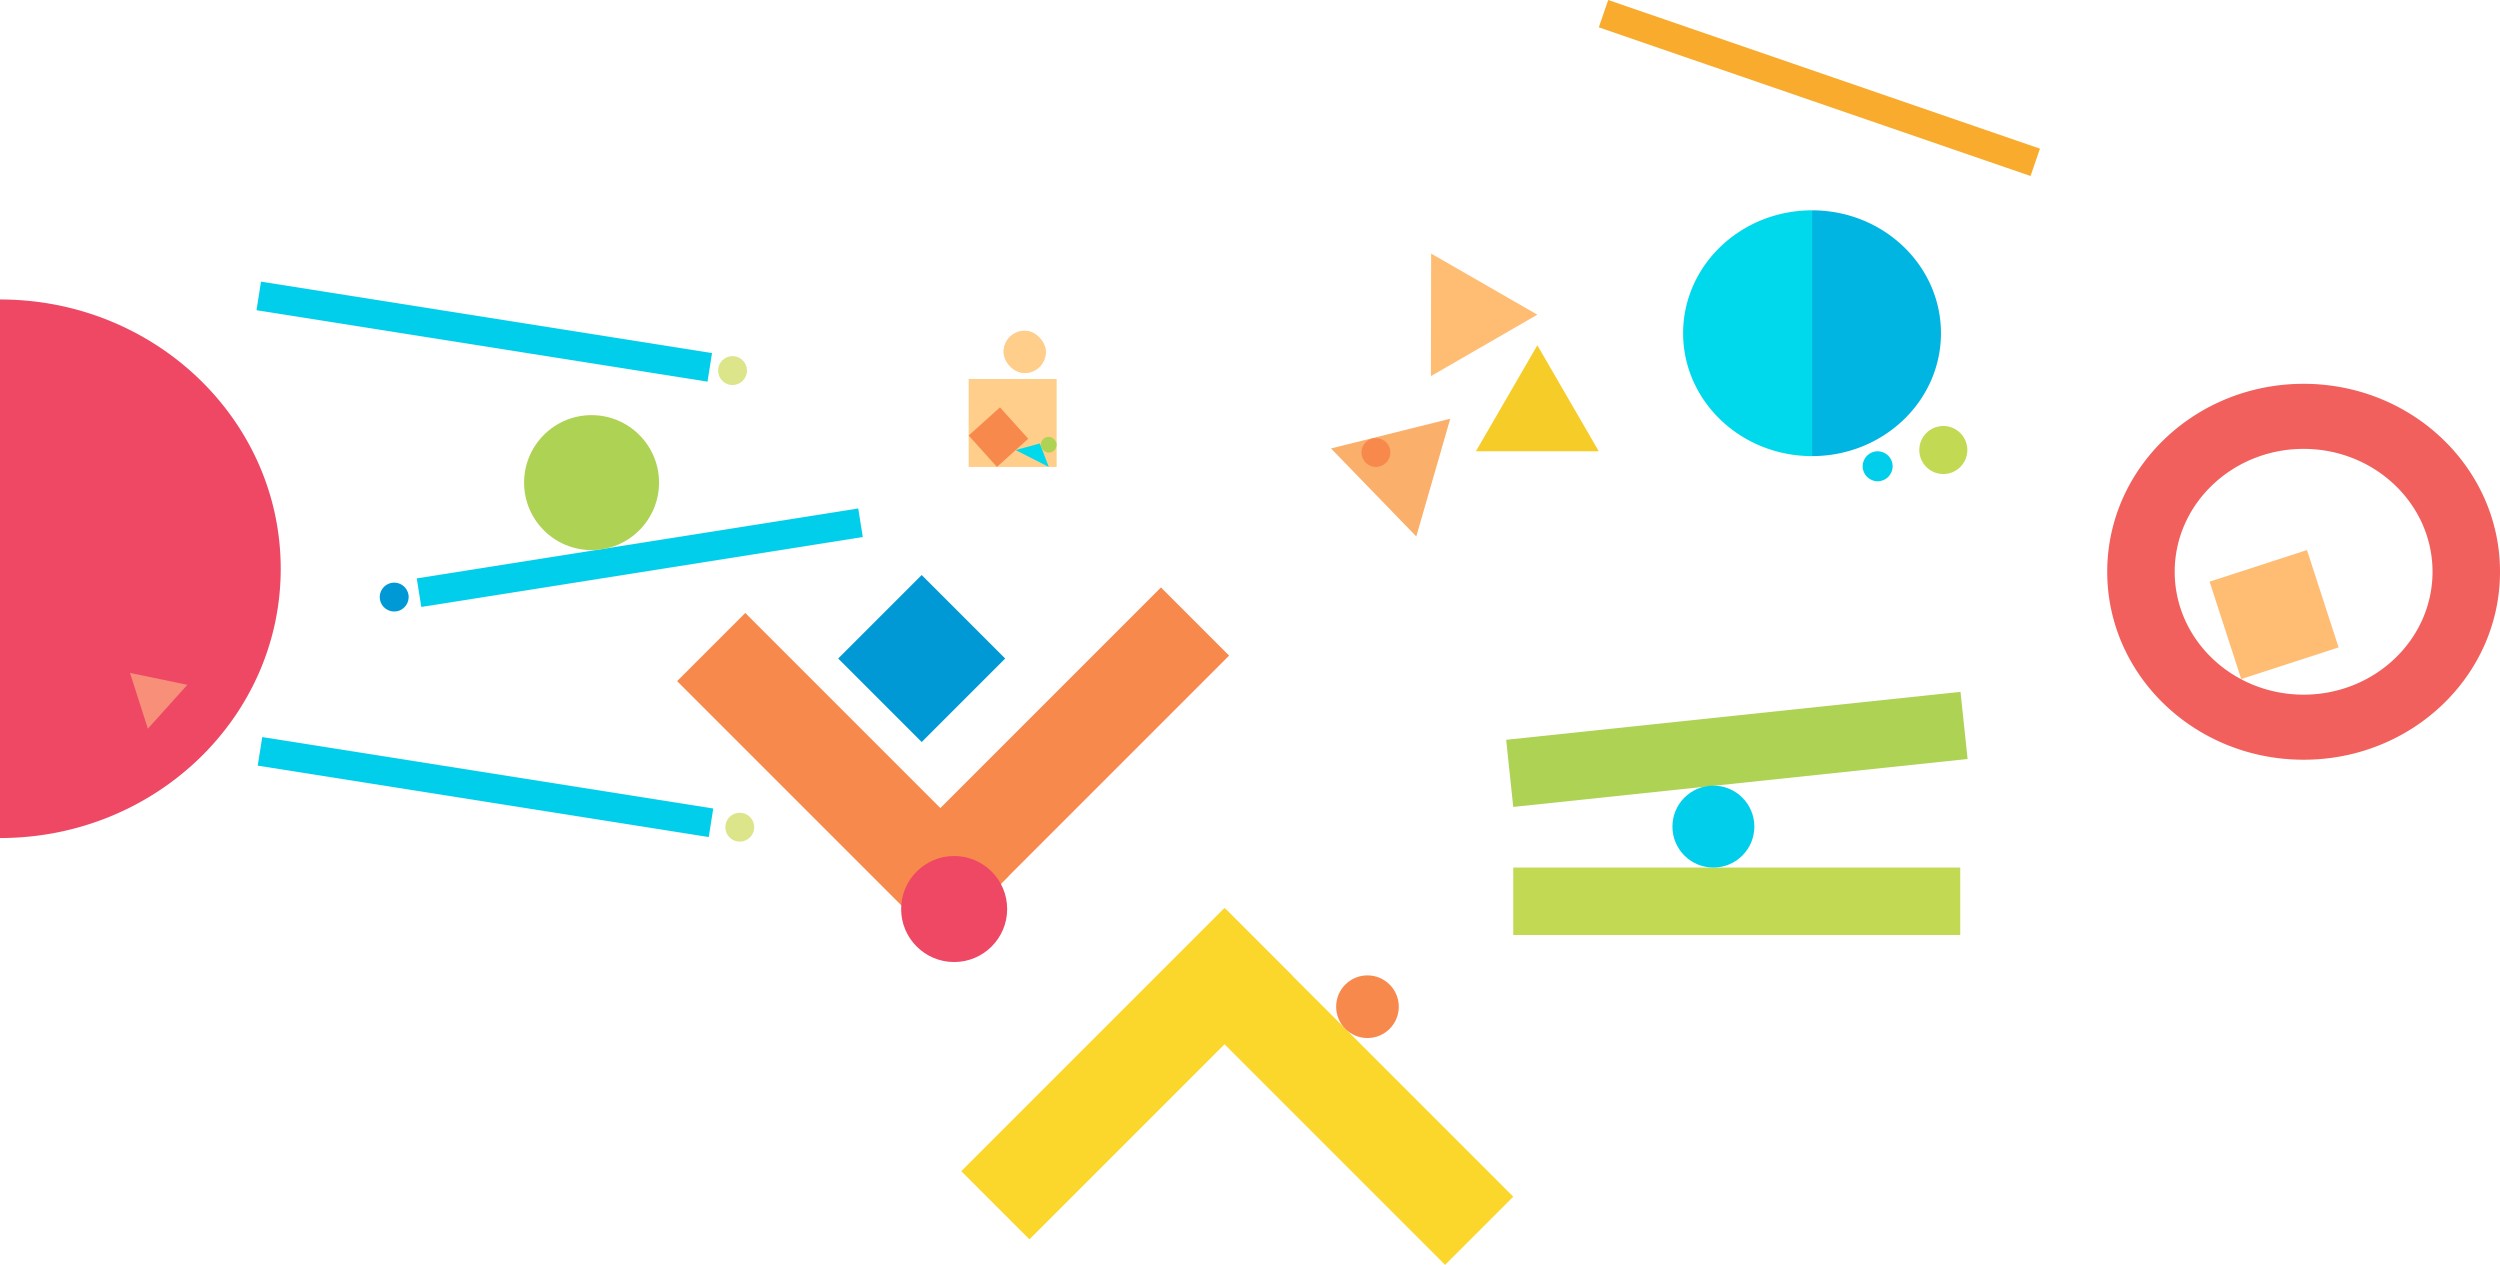
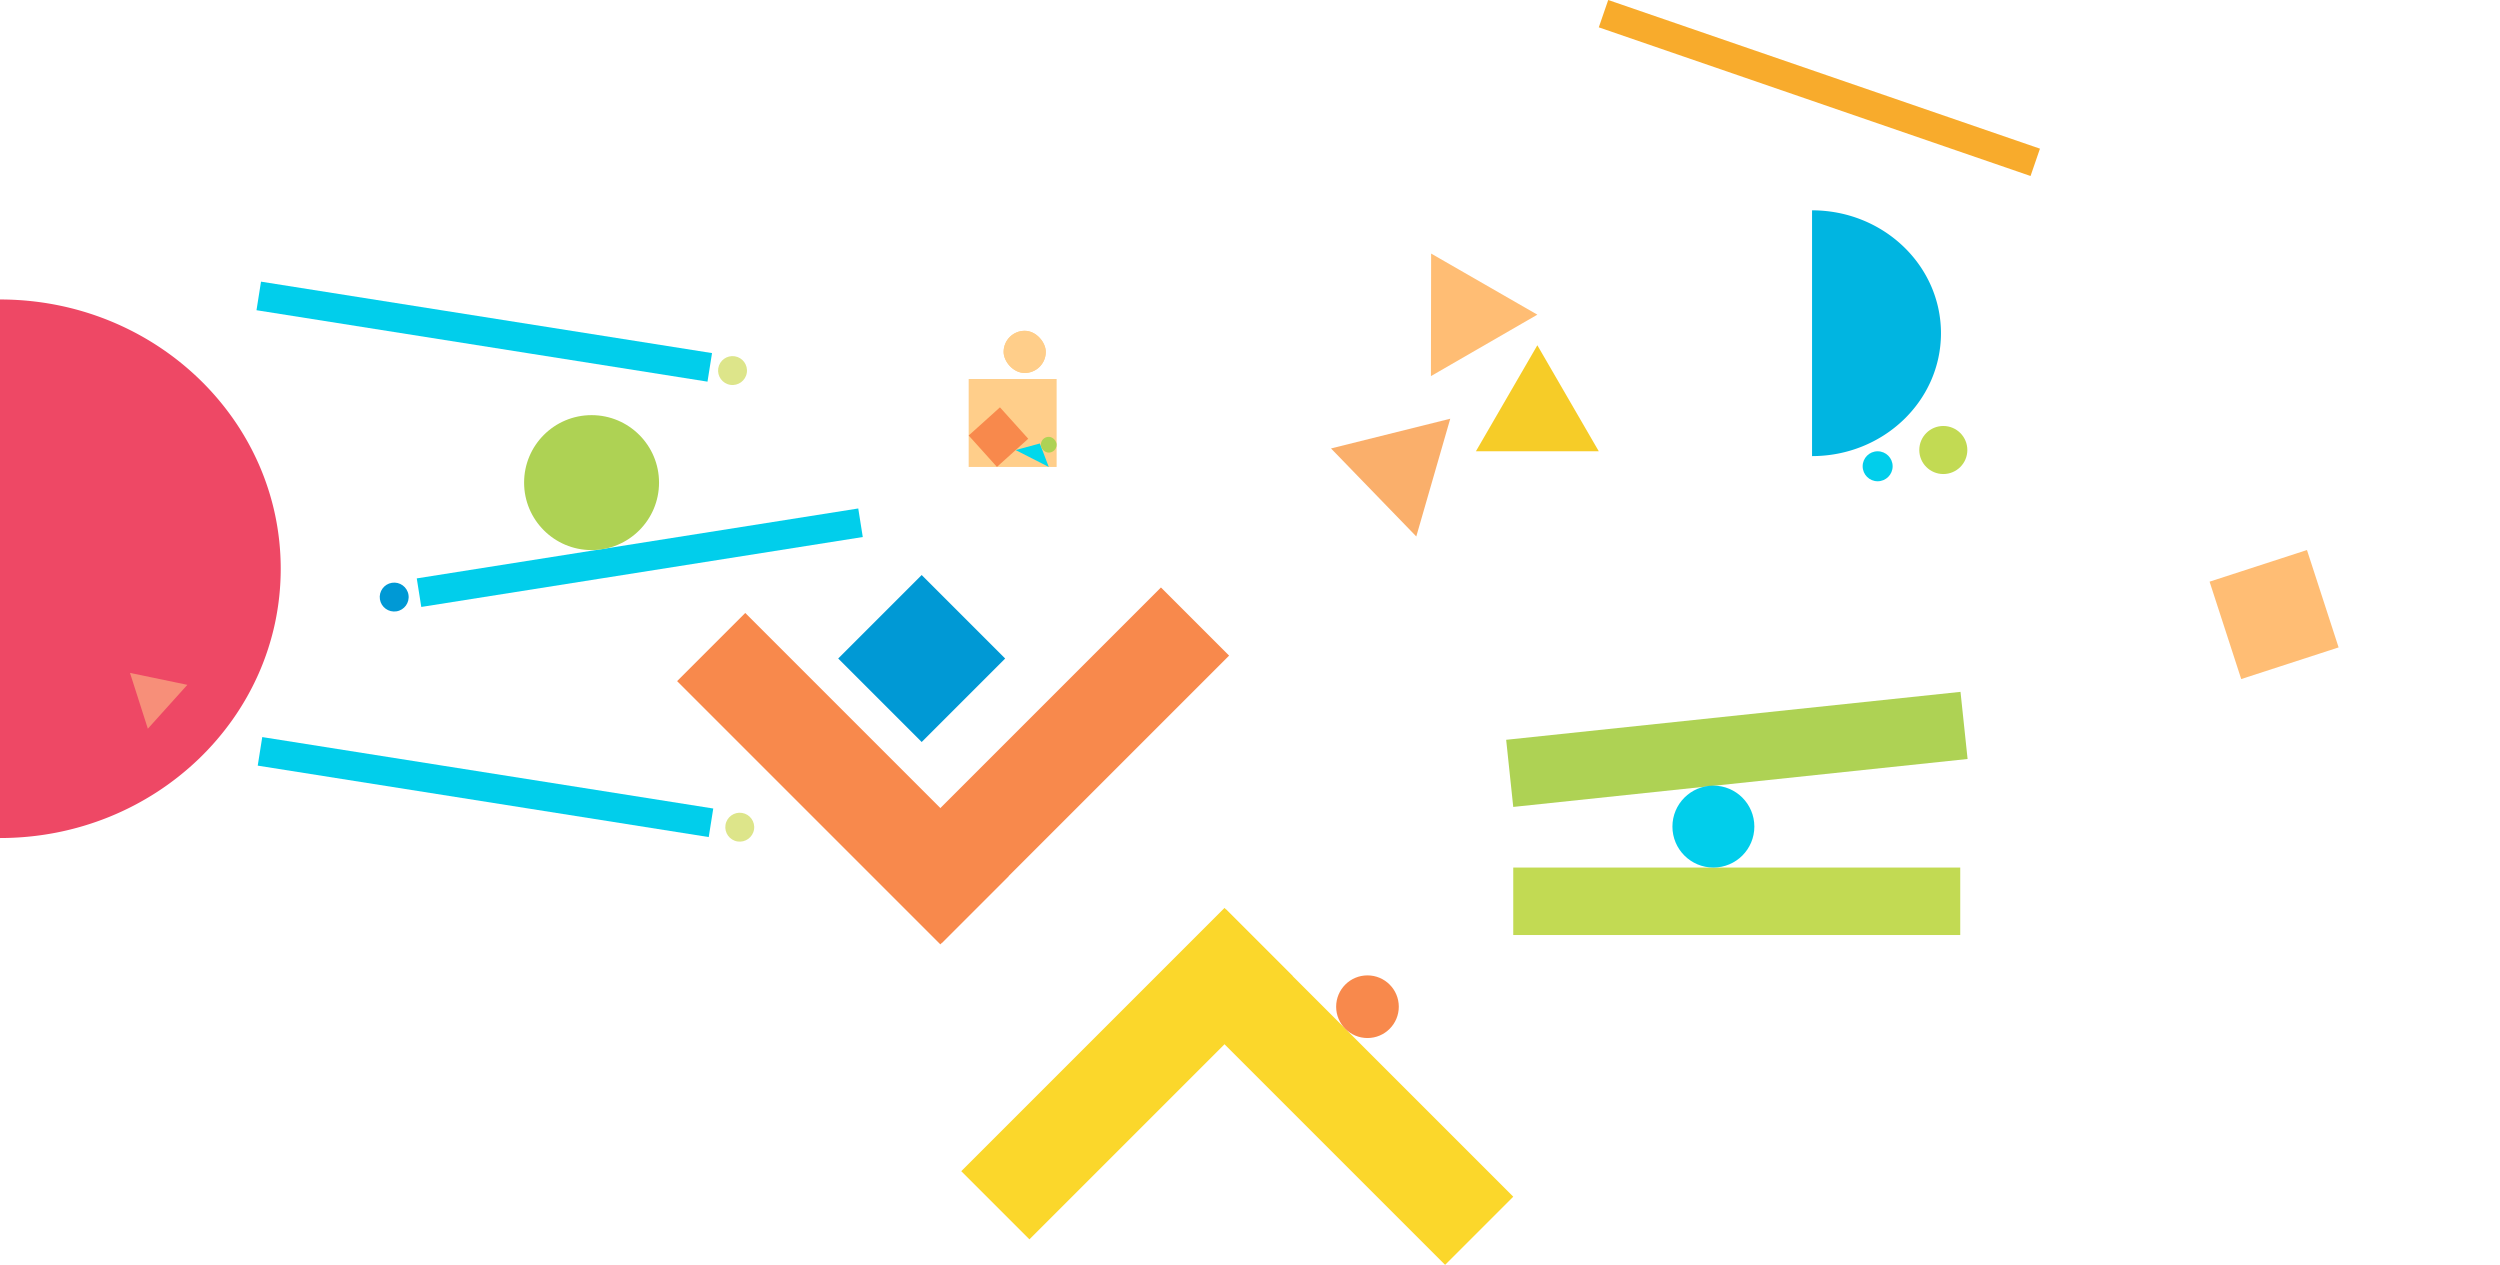
<svg xmlns="http://www.w3.org/2000/svg" width="2075" height="1049.822" viewBox="0 0 2075 1049.822">
  <g id="banner_shapez" transform="translate(0 -165.432)">
    <path id="Subtraction_1" data-name="Subtraction 1" d="M-2012,485V38a244.355,244.355,0,0,1,46.958,4.541,239.1,239.1,0,0,1,43.737,13.023,236.313,236.313,0,0,1,39.579,20.607,232.868,232.868,0,0,1,34.483,27.291,227.421,227.421,0,0,1,28.451,33.077,220.816,220.816,0,0,1,21.482,37.965,215.8,215.8,0,0,1,13.576,41.953A216.3,216.3,0,0,1-1779,261.5a216.3,216.3,0,0,1-4.734,45.043,215.8,215.8,0,0,1-13.576,41.953,220.815,220.815,0,0,1-21.482,37.965,227.42,227.42,0,0,1-28.451,33.077,232.87,232.87,0,0,1-34.483,27.291,236.313,236.313,0,0,1-39.579,20.607,239.106,239.106,0,0,1-43.737,13.023A244.358,244.358,0,0,1-2012,485Z" transform="translate(2012 376)" fill="#ee4865" />
    <g id="Group_1" data-name="Group 1" transform="translate(-358)">
      <rect id="Rectangle_3" data-name="Rectangle 3" width="379" height="24" transform="translate(574.644 399.207) rotate(9)" fill="#01ceeb" />
      <rect id="Rectangle_4" data-name="Rectangle 4" width="379" height="24" transform="translate(575.666 777.207) rotate(9)" fill="#01ceeb" />
      <rect id="Rectangle_5" data-name="Rectangle 5" width="371.005" height="24" transform="translate(703.912 645.496) rotate(-9)" fill="#01ceeb" />
      <circle id="Ellipse_2" data-name="Ellipse 2" cx="56" cy="56" r="56" transform="translate(793 510)" fill="#aed254" />
      <circle id="Ellipse_15" data-name="Ellipse 15" cx="12" cy="12" r="12" transform="translate(956.025 459.271) rotate(9)" fill="#dde58a" />
      <circle id="Ellipse_17" data-name="Ellipse 17" cx="12" cy="12" r="12" transform="translate(962.025 838.271) rotate(9)" fill="#dde58a" />
      <circle id="Ellipse_16" data-name="Ellipse 16" cx="12" cy="12" r="12" transform="translate(671.453 651.025) rotate(-9)" fill="#0099d5" />
    </g>
    <g id="Group_3" data-name="Group 3" transform="translate(-100.057 -22)">
      <g id="Group_2" data-name="Group 2" transform="translate(-83.605 39.921)">
        <rect id="Rectangle_6" data-name="Rectangle 6" width="80" height="337.049" transform="translate(1147.246 635.107) rotate(45)" fill="#f8894c" />
        <rect id="Rectangle_7" data-name="Rectangle 7" width="80" height="309" transform="translate(1020.727 874.765) rotate(135)" fill="#f8894c" />
      </g>
-       <circle id="Ellipse_3" data-name="Ellipse 3" cx="44" cy="44" r="44" transform="translate(848 897.921)" fill="#ee4865" />
    </g>
    <g id="Group_7" data-name="Group 7" transform="translate(0 -290)">
-       <path id="Subtraction_4" data-name="Subtraction 4" d="M0,204V0A112.9,112.9,0,0,1,21.564,2.072,110.324,110.324,0,0,1,41.649,8.016a108.764,108.764,0,0,1,18.176,9.4A106.833,106.833,0,0,1,75.66,29.875a103.981,103.981,0,0,1,13.066,15.1A100.609,100.609,0,0,1,98.591,62.3a97.829,97.829,0,0,1,0,79.406,100.609,100.609,0,0,1-9.865,17.326,103.98,103.98,0,0,1-13.066,15.1A106.835,106.835,0,0,1,59.825,186.58a108.766,108.766,0,0,1-18.176,9.4,110.326,110.326,0,0,1-20.085,5.943A112.9,112.9,0,0,1,0,204Z" transform="translate(1504 834) rotate(180)" fill="#00d8ec" />
      <path id="Subtraction_5" data-name="Subtraction 5" d="M0,204V0A112.9,112.9,0,0,1,21.564,2.072,110.324,110.324,0,0,1,41.649,8.016a108.764,108.764,0,0,1,18.176,9.4A106.833,106.833,0,0,1,75.66,29.875a103.981,103.981,0,0,1,13.066,15.1A100.609,100.609,0,0,1,98.591,62.3a97.829,97.829,0,0,1,0,79.406,100.609,100.609,0,0,1-9.865,17.326,103.98,103.98,0,0,1-13.066,15.1A106.835,106.835,0,0,1,59.825,186.58a108.766,108.766,0,0,1-18.176,9.4,110.326,110.326,0,0,1-20.085,5.943A112.9,112.9,0,0,1,0,204Z" transform="translate(1504 630)" fill="#00b5e1" />
    </g>
-     <path id="Subtraction_8" data-name="Subtraction 8" d="M-2219,312a171.328,171.328,0,0,1-32.85-3.169,167.57,167.57,0,0,1-30.6-9.09,165.445,165.445,0,0,1-27.688-14.383,162.843,162.843,0,0,1-24.124-19.049,158.826,158.826,0,0,1-19.9-23.088,154.043,154.043,0,0,1-15.029-26.5,150.387,150.387,0,0,1-9.5-29.283A150.664,150.664,0,0,1-2382,156a150.661,150.661,0,0,1,3.312-31.439,150.388,150.388,0,0,1,9.5-29.283,154.046,154.046,0,0,1,15.029-26.5,158.829,158.829,0,0,1,19.9-23.088,162.845,162.845,0,0,1,24.124-19.049,165.451,165.451,0,0,1,27.688-14.383,167.575,167.575,0,0,1,30.6-9.09A171.328,171.328,0,0,1-2219,0a171.321,171.321,0,0,1,32.85,3.169,167.551,167.551,0,0,1,30.6,9.09,165.451,165.451,0,0,1,27.688,14.383,162.855,162.855,0,0,1,24.124,19.049,158.839,158.839,0,0,1,19.9,23.088,154.043,154.043,0,0,1,15.029,26.5,150.4,150.4,0,0,1,9.5,29.283A150.647,150.647,0,0,1-2056,156a150.65,150.65,0,0,1-3.312,31.44,150.4,150.4,0,0,1-9.5,29.283,154.05,154.05,0,0,1-15.029,26.5,158.85,158.85,0,0,1-19.9,23.088,162.855,162.855,0,0,1-24.124,19.049,165.445,165.445,0,0,1-27.688,14.383,167.549,167.549,0,0,1-30.6,9.09A171.321,171.321,0,0,1-2219,312Zm0-258c-59,0-107,45.757-107,102s48,102,107,102,107-45.757,107-102S-2160,54-2219,54Z" transform="translate(4131 484)" fill="#f1605c" />
    <g id="Group_17064" data-name="Group 17064">
      <rect id="Rectangle_16" data-name="Rectangle 16" width="379" height="56" transform="matrix(0.995, -0.105, 0.105, 0.995, 1250.114, 779.463)" fill="#aed254" />
      <rect id="Rectangle_17" data-name="Rectangle 17" width="371.005" height="56" transform="translate(1256 885.501)" fill="#c2da53" />
      <circle id="Ellipse_10" data-name="Ellipse 10" cx="34" cy="34" r="34" transform="translate(1388.111 817.501)" fill="#01ceeb" />
    </g>
    <circle id="Ellipse_13" data-name="Ellipse 13" cx="19.943" cy="19.943" r="19.943" transform="translate(1593.005 519)" fill="#c2da53" />
    <circle id="Ellipse_14" data-name="Ellipse 14" cx="12.443" cy="12.443" r="12.443" transform="translate(1546.005 540)" fill="#01ceeb" />
    <rect id="Rectangle_30" data-name="Rectangle 30" width="85" height="85" transform="matrix(0.951, -0.309, 0.309, 0.951, 1833.947, 648.213)" fill="#ffbd74" />
    <g id="Group_8" data-name="Group 8" transform="translate(797.848 919.028)">
      <rect id="Rectangle_6-2" data-name="Rectangle 6" width="80" height="337.049" transform="translate(163.253 57.897) rotate(-45)" fill="#fbd72b" />
      <rect id="Rectangle_7-2" data-name="Rectangle 7" width="80" height="309" transform="translate(56.569 275.065) rotate(-135)" fill="#fbd72b" />
    </g>
    <path id="Polygon_1" data-name="Polygon 1" d="M51,0l51,88H0Z" transform="translate(1225 452)" fill="#f6cc28" />
    <path id="Polygon_5" data-name="Polygon 5" d="M24.5,0,49,42H0Z" transform="translate(91.5 742.155) rotate(-48)" fill="#ffce8a" opacity="0.53" />
    <path id="Polygon_3" data-name="Polygon 3" d="M51,0l51,88H0Z" transform="translate(1225 598.355) rotate(166)" fill="#faaf6b" />
    <path id="Polygon_2" data-name="Polygon 2" d="M51,0l51,88H0Z" transform="translate(1143.665 401.395) rotate(-30)" fill="#ffbd74" />
    <g id="Group_9" data-name="Group 9" transform="translate(0 146)">
      <rect id="Rectangle_18" data-name="Rectangle 18" width="35" height="35" rx="17.5" transform="translate(833 294)" fill="#ffce8a" />
      <rect id="Rectangle_20" data-name="Rectangle 20" width="73" height="73" transform="translate(804 334)" fill="#ffce8a" />
      <rect id="Rectangle_19" data-name="Rectangle 19" width="34.939" height="35.068" transform="translate(804 380.899) rotate(-42)" fill="#f8894c" />
      <path id="Polygon_4" data-name="Polygon 4" d="M15.445,0,30.891,14H0Z" transform="matrix(0.891, 0.454, -0.454, 0.891, 849.311, 380.502)" fill="#00d8ec" />
      <rect id="Rectangle_21" data-name="Rectangle 21" width="35" height="35" rx="17.5" transform="translate(833 294)" fill="#ffce8a" />
      <rect id="Rectangle_22" data-name="Rectangle 22" width="13.1" height="13.1" rx="6.55" transform="translate(863.9 382)" fill="#aed254" />
    </g>
-     <circle id="Ellipse_11" data-name="Ellipse 11" cx="12" cy="12" r="12" transform="translate(1130 529)" fill="#f8894c" />
    <circle id="Ellipse_12" data-name="Ellipse 12" cx="26" cy="26" r="26" transform="translate(1109 975)" fill="#f8894c" />
    <rect id="Rectangle_31" data-name="Rectangle 31" width="379" height="24" transform="translate(1685.352 311.515) rotate(-161)" fill="#f8ab2c" />
    <rect id="Rectangle_32" data-name="Rectangle 32" width="98" height="98" transform="translate(695.704 712) rotate(-45)" fill="#0099d5" />
  </g>
</svg>